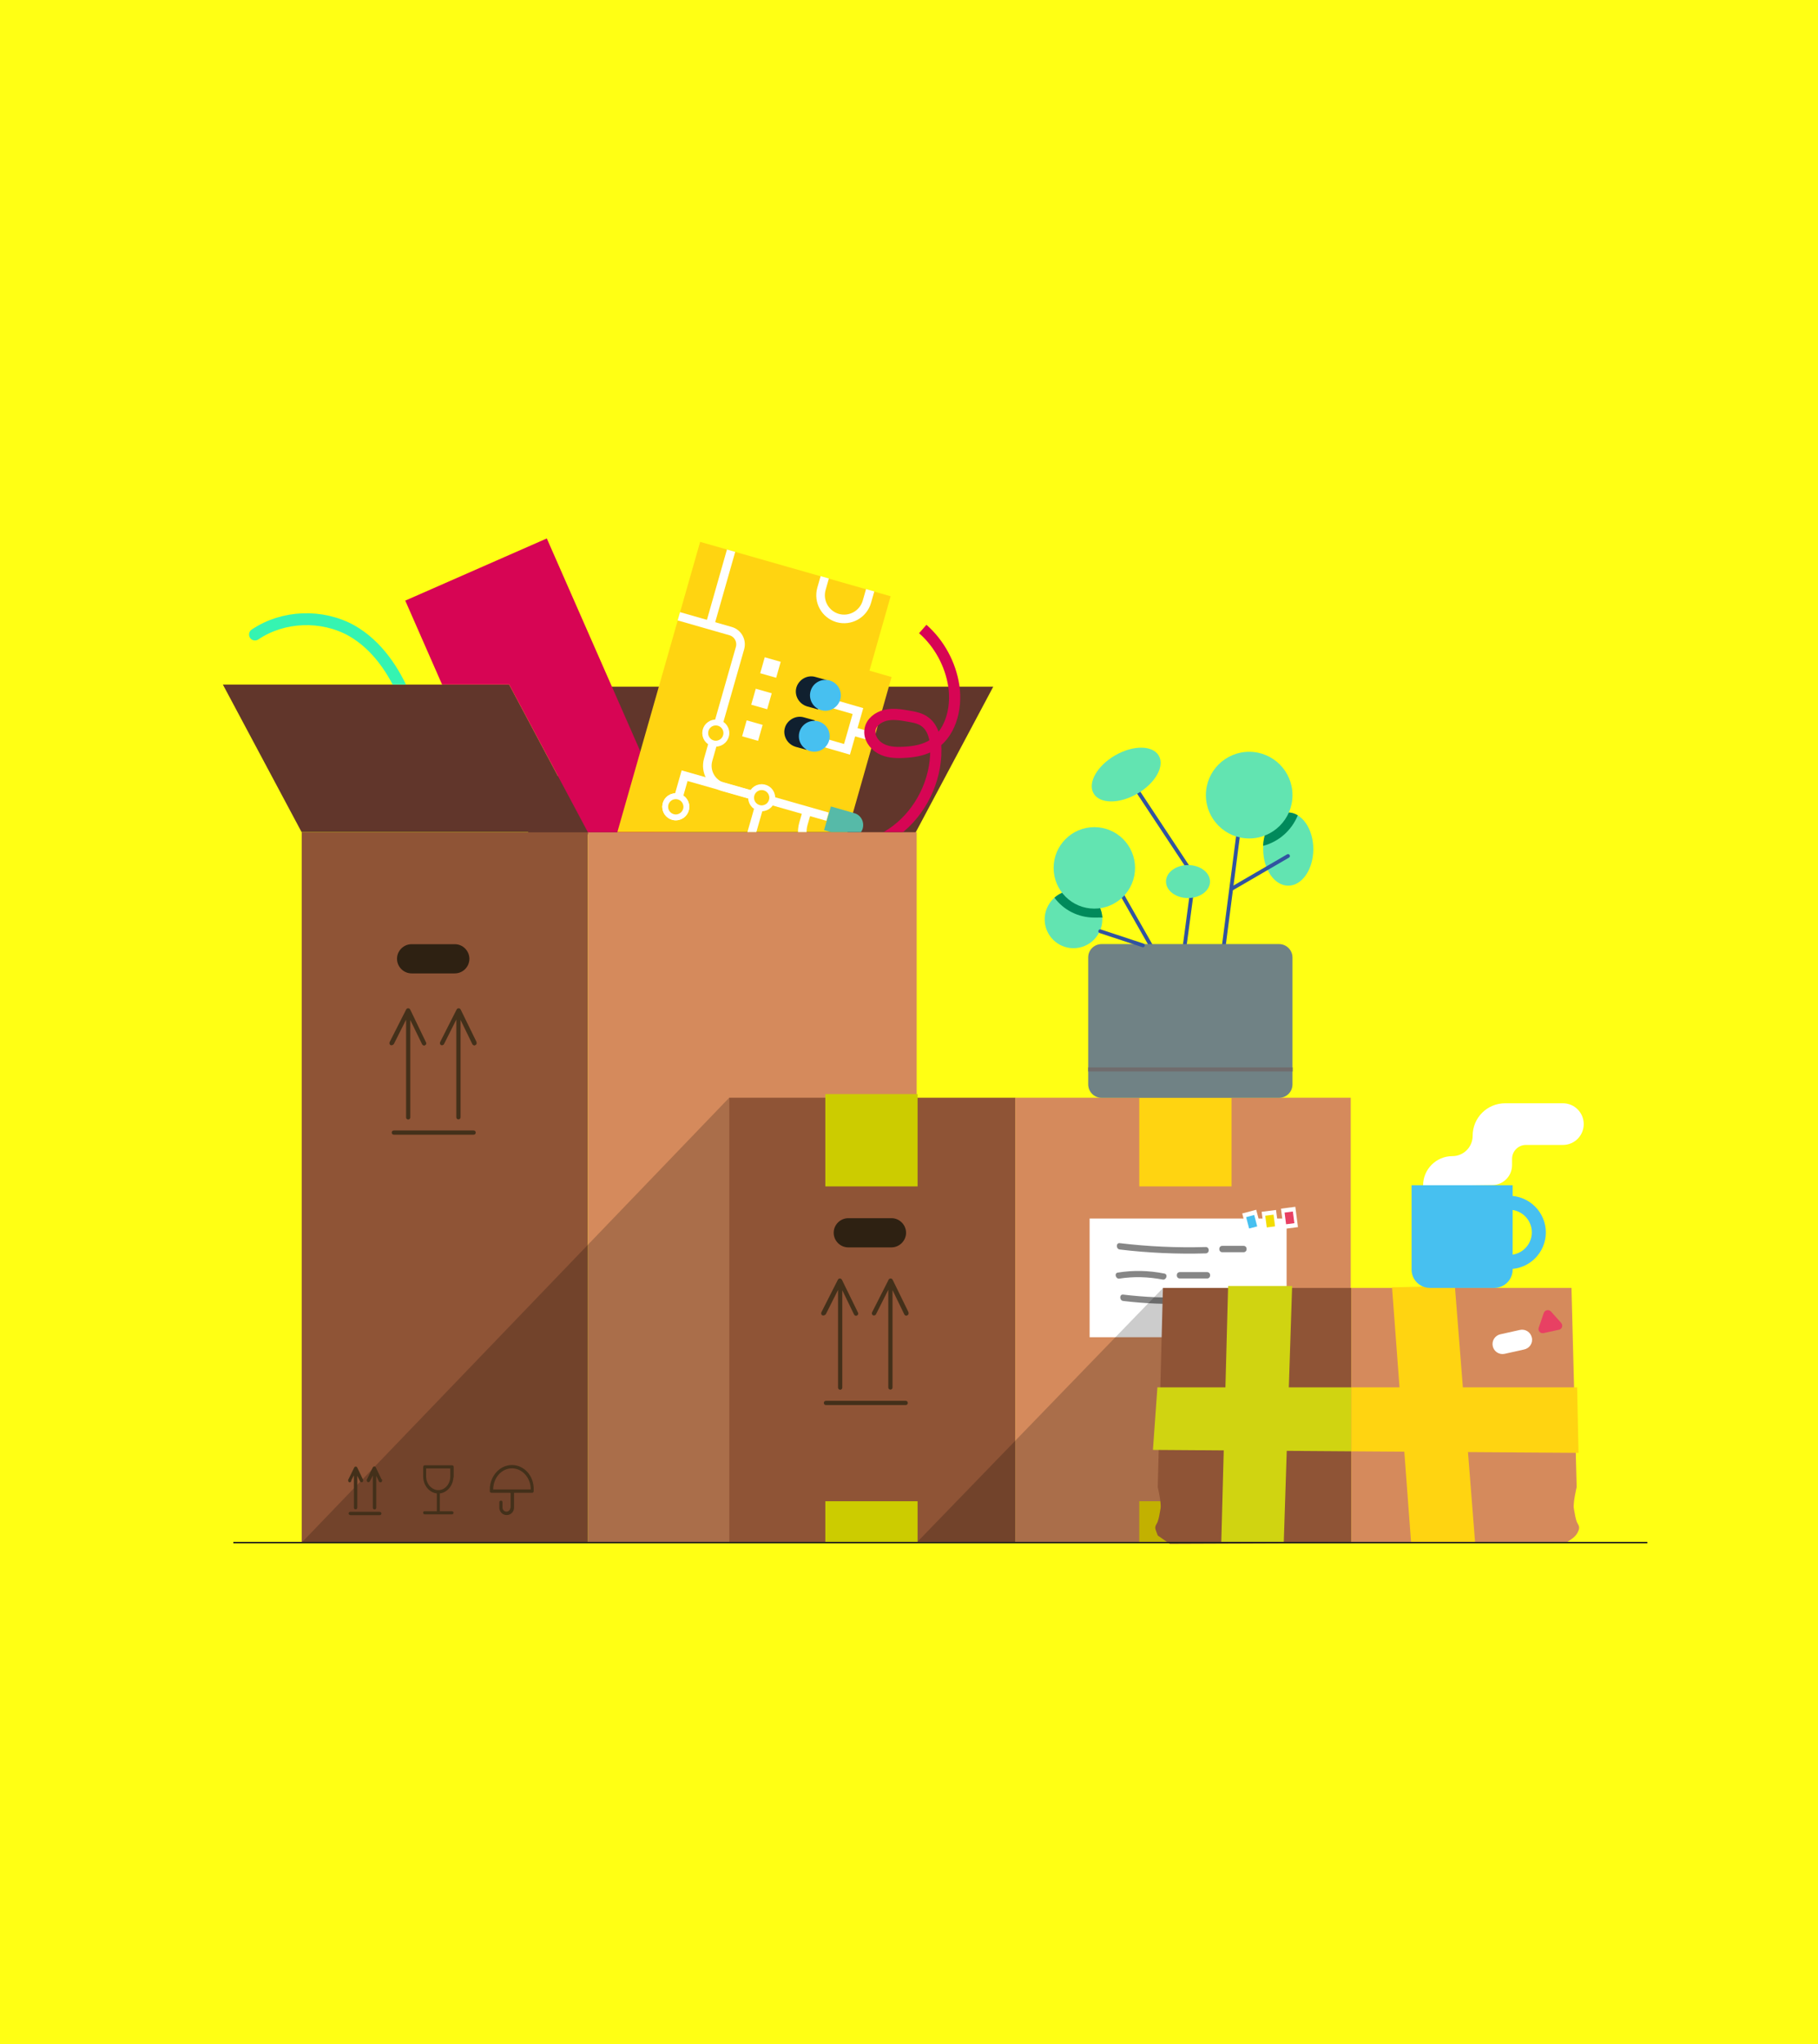
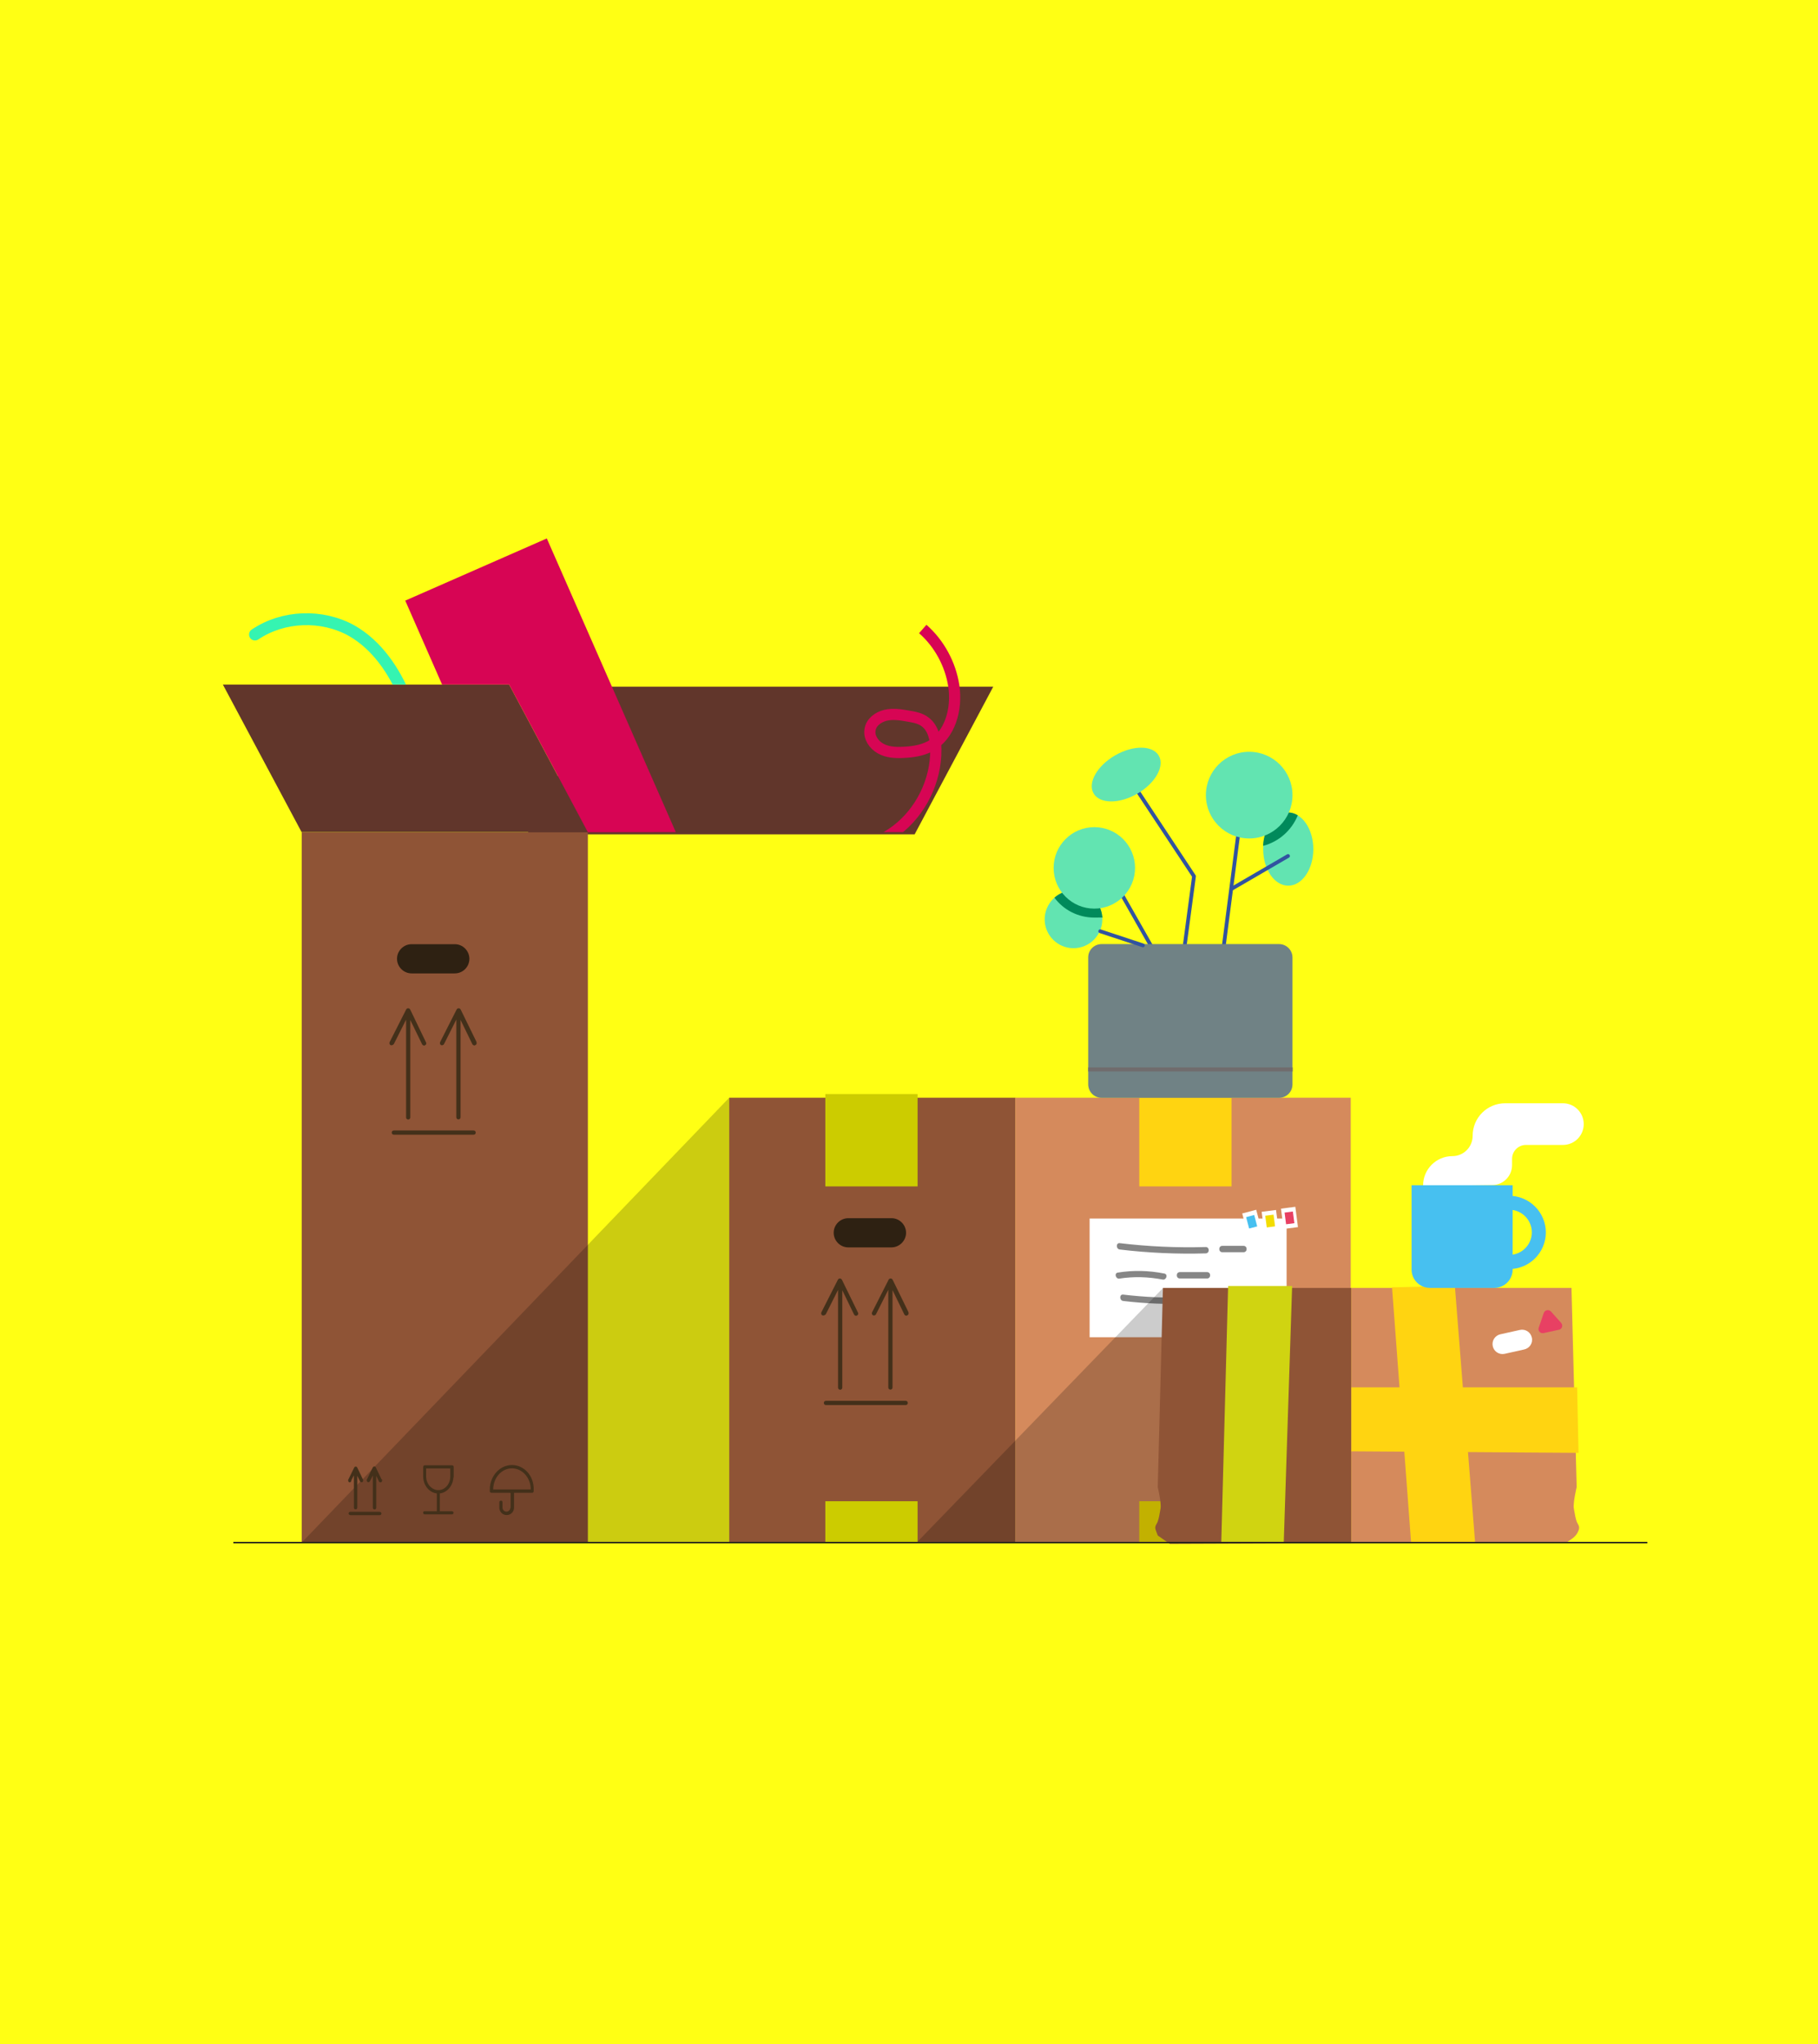
<svg xmlns="http://www.w3.org/2000/svg" version="1.1" viewBox="0 0 1545 1736">
  <defs>
    <style>
      .cls-1, .cls-2, .cls-3, .cls-4, .cls-5, .cls-6 {
        fill: none;
      }

      .cls-7 {
        fill: #cc0;
      }

      .cls-8 {
        fill: #f3dd00;
      }

      .cls-9 {
        fill: #ffff14;
      }

      .cls-10 {
        isolation: isolate;
        opacity: .2;
      }

      .cls-11 {
        fill: #56baa8;
      }

      .cls-12 {
        fill: #62e4b1;
      }

      .cls-2 {
        stroke-width: 7.3px;
      }

      .cls-2, .cls-13, .cls-4, .cls-5, .cls-14 {
        stroke-miterlimit: 10;
      }

      .cls-2, .cls-14 {
        stroke: #fff;
      }

      .cls-3 {
        stroke: #3153a0;
        stroke-width: 3.2px;
      }

      .cls-3, .cls-6 {
        stroke-linecap: round;
        stroke-linejoin: round;
      }

      .cls-15 {
        fill: #706c6d;
      }

      .cls-16 {
        fill: #868686;
      }

      .cls-13 {
        stroke: #43301a;
        stroke-width: 1.5px;
      }

      .cls-13, .cls-17 {
        fill: #43301a;
      }

      .cls-18 {
        fill: #2e2112;
      }

      .cls-19 {
        fill: #ec6f74;
      }

      .cls-20 {
        clip-path: url(#clippath-1);
      }

      .cls-21 {
        clip-path: url(#clippath-2);
      }

      .cls-22 {
        fill: #d70554;
      }

      .cls-23 {
        fill: #fff;
      }

      .cls-24 {
        fill: #8f5436;
      }

      .cls-4 {
        stroke: #1d1d1b;
        stroke-width: 1.2px;
      }

      .cls-25 {
        fill: #10202f;
      }

      .cls-26 {
        fill: #47c0f0;
      }

      .cls-27 {
        fill: #d0d411;
      }

      .cls-5 {
        stroke: #d70554;
        stroke-width: 9.5px;
      }

      .cls-28 {
        fill: #61362b;
      }

      .cls-6 {
        stroke: #35f4b1;
        stroke-width: 10.1px;
      }

      .cls-29, .cls-14 {
        fill: #ffd411;
      }

      .cls-30 {
        fill: #708285;
      }

      .cls-31 {
        fill: #e84063;
      }

      .cls-32 {
        fill: #008a5b;
      }

      .cls-14 {
        stroke-width: 5px;
      }

      .cls-33 {
        clip-path: url(#clippath);
      }

      .cls-34 {
        fill: #d58a5c;
      }
    </style>
    <clipPath id="clippath">
      <polygon class="cls-1" points="189.4 581.4 432.7 581.4 499.5 706.7 779 706.7 963.5 502 963.5 162.5 167.2 162.5 189.4 581.4" />
    </clipPath>
    <clipPath id="clippath-1">
-       <polygon class="cls-1" points="189.4 581.4 432.7 581.4 499.5 706.7 779 706.7 963.5 502 963.5 162.5 167.2 162.5 189.4 581.4" />
-     </clipPath>
+       </clipPath>
    <clipPath id="clippath-2">
      <polygon class="cls-1" points="189.4 581.4 432.7 581.4 499.5 706.7 779 706.7 963.5 502 963.5 162.5 167.2 162.5 189.4 581.4" />
    </clipPath>
  </defs>
  <g>
    <g id="Layer_1">
      <g id="Layer_1-2" data-name="Layer_1">
        <g id="Layer_1-2">
          <g id="Layer_1-2-2" data-name="Layer_1-2">
            <rect class="cls-9" width="1545" height="1736" />
          </g>
          <g id="Layer_1-2-2">
            <g>
              <polygon class="cls-28" points="844.1 583.2 514.8 583.2 447.9 708.6 777.3 708.6 844.1 583.2" />
              <rect class="cls-24" x="256.4" y="706.8" width="243.2" height="603.3" />
-               <rect class="cls-34" x="499.6" y="706.8" width="279.4" height="603.3" />
              <rect class="cls-24" x="619.7" y="932.3" width="243.2" height="377.9" />
              <rect class="cls-34" x="862.8" y="932.3" width="285.1" height="377.9" />
              <polygon class="cls-28" points="189.4 581.4 432.7 581.4 499.5 706.7 256.3 706.7 189.4 581.4" />
              <polygon class="cls-10" points="619.7 1310.1 619.7 1310.1 619.7 932.3 256.4 1310.1 619.7 1310.1" />
              <rect class="cls-7" x="701.4" y="929.2" width="78.4" height="78.4" />
              <rect class="cls-29" x="968.2" y="929.2" width="78.4" height="78.4" />
              <rect class="cls-7" x="701.4" y="1275" width="78.4" height="35.7" />
              <rect class="cls-8" x="968.2" y="1275" width="78.4" height="35.1" />
              <g>
                <rect class="cls-23" x="926" y="1034.9" width="167.4" height="100.8" />
                <g>
                  <path class="cls-16" d="M951.6,1061.2c24.2,2.9,48.7,4,73,3.3,3.5,0,3.5-5.5,0-5.4-24.5.7-48.8-.4-73-3.3-3.3-.4-3.3,5,0,5.4h0Z" />
                  <path class="cls-16" d="M1038.8,1063.5h18c3.5,0,3.5-5.4,0-5.4h-18c-3.5,0-3.5,5.4,0,5.4h0Z" />
                  <path class="cls-16" d="M951.3,1085.9c12.3-1.9,24.5-1.5,36.7.8,3.3.7,4.8-4.6,1.4-5.1-13.1-2.6-26.3-2.9-39.4-.8-3.3.4-1.9,5.7,1.4,5.1h0Z" />
                  <path class="cls-16" d="M1002.7,1085.8h23.1c3.5,0,3.5-5.4,0-5.4h-23.1c-3.5,0-3.5,5.4,0,5.4h0Z" />
                  <path class="cls-16" d="M954.5,1104.9c18.3,2.2,36.7,3,55.1,2.2,3.5,0,3.5-5.5,0-5.4-18.4.8-36.8,0-55.1-2.2-3.3-.4-3.3,5,0,5.4h0Z" />
                  <path class="cls-16" d="M1030.7,1107.1h12c3.5,0,3.5-5.4,0-5.4h-12c-3.6,0-3.6,5.4,0,5.4h0Z" />
                </g>
              </g>
              <path class="cls-18" d="M757.6,1059.4h-36.7c-6.9,0-12.4-5.7-12.4-12.4h0c0-6.9,5.7-12.4,12.4-12.4h36.7c6.9,0,12.4,5.7,12.4,12.4h0c0,6.8-5.7,12.4-12.4,12.4Z" />
              <path class="cls-18" d="M386.5,826.7h-36.7c-6.9,0-12.4-5.7-12.4-12.4h0c0-6.9,5.7-12.4,12.4-12.4h36.7c6.9,0,12.4,5.7,12.4,12.4h0c0,6.8-5.5,12.4-12.4,12.4Z" />
              <g>
                <polygon class="cls-10" points="1002.2 1310.4 1002.2 1310.4 988.3 1094 779.8 1309.3 1002.2 1310.4" />
                <path class="cls-24" d="M1148.6,1310.4v-216.6h-160.3l-4.4,169.2s3.2,13.4,2.4,18.1c-.8,4.7-1.5,8.6-2.4,11.1s-3.2,4-1.5,7.9l1.5,4,10.2,7.1,154.6-.6h-.1Z" />
                <path class="cls-34" d="M1148.4,1310.4v-216.6h187.1l4.4,169.2s-3.2,13.4-2.4,18.1c.8,4.7,1.5,8.6,2.4,11.1s3.2,4,1.5,7.9h0c-1,2.6-2.8,4.8-5,6.4l-5.3,3.7-182.7.4h-.1Z" />
                <polygon class="cls-27" points="1043.7 1092.2 1037.9 1309.5 1091 1309.5 1098.1 1092.2 1043.7 1092.2" />
                <polygon class="cls-29" points="1183 1093.3 1199.2 1310.1 1253.6 1310.1 1236.4 1092.2 1183 1093.3" />
                <g>
-                   <polygon class="cls-27" points="983.6 1178.3 979.8 1231.4 1148.4 1232.6 1148.4 1178.3 983.6 1178.3" />
                  <polygon class="cls-29" points="1340.3 1178.3 1148.4 1178.3 1148.4 1232.6 1341.5 1233.9 1340.3 1178.3" />
                </g>
              </g>
              <path class="cls-23" d="M1295.3,1146.1l-16.6,3.7c-4.6,1-9.1-1.9-10.1-6.5h0c-1-4.6,1.9-9.1,6.5-10.1l16.6-3.7c4.6-1,9.1,1.9,10.1,6.5h0c1.1,4.6-1.9,9.1-6.5,10.1Z" />
              <path class="cls-31" d="M1311.9,1115.3c.8-2.8,4.3-3.5,6.2-1.4l4.3,4.8,4.3,4.8c1.9,2.2.8,5.5-2.1,5.9l-6.4,1.4-6.4,1.4c-2.8.6-5.1-2.1-4.1-4.7l2.1-6.1,2.1-6.2h0Z" />
              <g>
                <rect class="cls-23" x="1057.7" y="1028.7" width="12.3" height="17.4" transform="translate(-229.7 306.2) rotate(-14.8)" />
                <rect class="cls-26" x="1060.2" y="1032.6" width="7.1" height="10" transform="translate(-229.8 306.2) rotate(-14.8)" />
              </g>
              <g>
                <rect class="cls-23" x="1073.3" y="1028.3" width="12.3" height="17.4" transform="translate(-124.6 147.7) rotate(-7.4)" />
                <rect class="cls-8" x="1075.9" y="1032" width="7.1" height="10" transform="translate(-124.6 147.7) rotate(-7.4)" />
              </g>
              <g>
                <rect class="cls-23" x="1089.7" y="1025.6" width="12.3" height="17.4" transform="translate(-124.1 149.8) rotate(-7.4)" />
                <rect class="cls-31" x="1092.3" y="1029.3" width="7.1" height="10" transform="translate(-124.1 149.8) rotate(-7.4)" />
              </g>
              <path class="cls-26" d="M1282.6,1077.8c17.2,0,31.1-14,31.1-31.1s-14-31.1-31.1-31.1v11.8c10.5,0,19.2,8.6,19.2,19.2s-8.6,19.2-19.2,19.2v12h0Z" />
              <path class="cls-23" d="M1209.4,1007.4v-.6c0-13.8,11.2-24.9,24.9-24.9h0c9.5,0,17.2-7.7,17.2-17.2h0c0-15.4,12.3-27.7,27.7-27.7h49c9.8,0,17.7,7.9,17.7,17.7h0c0,9.8-7.9,17.7-17.7,17.7h-31.4c-6.5,0-11.8,5.3-11.8,11.8v5.3c0,9.4-7.6,17-16.9,17l-58.5.7h-.1Z" />
              <path class="cls-26" d="M1270,1093.8h-54.8c-8.6,0-15.6-6.9-15.6-15.6v-71.6h85.9v71.6c0,8.6-6.9,15.6-15.6,15.6h.1Z" />
              <g>
                <g>
                  <line class="cls-3" x1="942.4" y1="740.4" x2="981.2" y2="808.6" />
                  <ellipse class="cls-12" cx="1094.8" cy="721.2" rx="21.3" ry="31" />
                  <circle class="cls-12" cx="912.3" cy="780.8" r="24.5" />
                  <polyline class="cls-3" points="964.2 667.9 1014.7 744.2 1006.8 803.2" />
                  <line class="cls-3" x1="1055.2" y1="686.1" x2="1039.7" y2="805.8" />
                  <line class="cls-3" x1="1094.6" y1="727" x2="1046.8" y2="754.8" />
                  <path class="cls-32" d="M912.3,756.3c-6.2,0-11.9,2.2-16.2,6.1,7.7,10.4,20.1,16.9,33.9,16.9s4.6-.3,6.8-.4c-1-12.6-11.3-22.5-24.3-22.5h-.1Z" />
                  <ellipse class="cls-12" cx="957.1" cy="657.8" rx="32" ry="18.8" transform="translate(-200.7 566.7) rotate(-30)" />
-                   <ellipse class="cls-12" cx="1009.6" cy="748.7" rx="18.7" ry="14" />
                  <path class="cls-32" d="M1102.9,692.4c-2.5-1.5-5.3-2.4-8.2-2.4-11.2,0-20.5,12.4-21.3,28.4,13.4-3.5,24.2-13.1,29.5-25.9h0Z" />
                  <circle class="cls-12" cx="930" cy="737.1" r="34.6" />
                  <circle class="cls-12" cx="1061.6" cy="675.3" r="36.8" />
                </g>
                <path class="cls-30" d="M924.8,813.2v107.7c0,6.4,5.1,11.5,11.5,11.5h150.6c6.4,0,11.5-5.1,11.5-11.5v-107.6c0-6.4-5.1-11.5-11.5-11.5h-150.6c-6.4,0-11.5,5-11.5,11.3h0Z" />
                <rect class="cls-15" x="924.8" y="906.5" width="173.7" height="3.5" />
              </g>
              <line class="cls-3" x1="935" y1="790.9" x2="971.3" y2="802.9" />
              <g>
                <polygon class="cls-22" points="344.4 510.1 375.7 581.4 375.8 581.4 432.7 581.4 499.6 706.8 574.3 706.7 464.7 457.3 344.4 510.1" />
                <g class="cls-33">
                  <path class="cls-6" d="M332.1,690.2c13.4-11.3,20.6-28.8,22-46.5,1.4-17.7-3.2-35-9.7-51.3-9.4-22.8-24.1-44.5-45.4-56.7-25.2-14.1-58.4-13-82.3,3.2" />
                </g>
                <g class="cls-20">
                  <g>
                    <polygon class="cls-29" points="738.9 569.6 756.9 506.4 595 460.2 520.8 720.2 701.7 771.8 757.7 575 738.9 569.6" />
                    <g>
                      <path class="cls-2" d="M700.9,490.3l-2.8,9.8c-3,10.7,3.2,21.7,13.8,24.8h0c10.7,3,21.7-3.2,24.8-13.8l2.8-9.8" />
                      <path class="cls-2" d="M576.9,523.4l44,12.6c6.2,1.8,9.7,8.2,8,14.4l-27.1,94.9c-2.8,9.8,2.9,20.2,12.7,23l88.8,25.3" />
                      <polyline class="cls-2" points="638.7 675 581.8 658.8 573.7 687.2" />
-                       <line class="cls-2" x1="647.3" y1="677.5" x2="632.5" y2="729.4" />
                      <path class="cls-2" d="M605.3,744.3l1-3.2c3.3-11.8,15.6-18.5,27.2-15.1h0c11.8,3.3,18.5,15.6,15.1,27.2l-1,3.2" />
                      <circle class="cls-14" cx="608.3" cy="622.6" r="9" />
                      <circle class="cls-14" cx="574.3" cy="685.2" r="9" />
                      <circle class="cls-14" cx="647.3" cy="677.5" r="9" />
                      <path class="cls-11" d="M720.2,710.7l-19.9-5.7,5.8-20.1,19.9,5.7c5.5,1.5,8.7,7.3,7.2,12.9h0c-1.5,5.5-7.5,8.7-13,7.2Z" />
                      <rect class="cls-23" x="647.8" y="559.9" width="14.1" height="14.1" transform="translate(-69.9 1041.4) rotate(-74.1)" />
                      <rect class="cls-23" x="640.1" y="586.6" width="14.1" height="14.1" transform="translate(-101.1 1053.4) rotate(-74.1)" />
                      <rect class="cls-23" x="632.4" y="613.4" width="14.1" height="14.1" transform="translate(-132.5 1065.5) rotate(-74.1)" />
-                       <path class="cls-2" d="M685.6,689.8l-2.8,9.7c-3.9,13.3,4,27.1,17.2,31h0" />
+                       <path class="cls-2" d="M685.6,689.8c-3.9,13.3,4,27.1,17.2,31h0" />
                      <path class="cls-19" d="M710.5,744.3l-19.9-5.7,5.8-20.1,19.9,5.7c5.5,1.5,8.7,7.3,7.2,12.9h0c-1.7,5.7-7.5,8.7-13,7.2Z" />
                    </g>
                    <line class="cls-2" x1="621.3" y1="467.7" x2="603.3" y2="530.9" />
                    <polyline class="cls-2" points="703.2 596.4 729.1 603.9 719.8 636.4 684.9 626.3" />
                    <line class="cls-2" x1="743.2" y1="626.3" x2="724.2" y2="620.9" />
                    <g>
                      <path class="cls-25" d="M676,634.2c-6.9-2.1-10.9-9.3-9-16s9.3-10.9,16-9l9.5,2.6-7.2,25-9.4-2.6h0Z" />
                      <circle class="cls-26" cx="692" cy="625.3" r="13.1" />
                      <path class="cls-25" d="M685.8,599.9c-6.9-2.1-10.9-9.3-9-16,2.1-6.9,9.3-10.9,16-9l9.5,2.6-7.2,25-9.4-2.6h0Z" />
                      <circle class="cls-26" cx="701.6" cy="590.7" r="13.1" transform="translate(-80.5 1069.8) rotate(-71.6)" />
                    </g>
                    <circle class="cls-14" cx="574.3" cy="685.2" r="9" />
                  </g>
                </g>
                <g class="cls-21">
                  <path class="cls-5" d="M686.6,719.5c25.5,7.1,53.9,1.7,75-14.2,21-15.9,33.9-42.2,33.7-68.5,0-8.7-2.1-18.5-9.1-23.7-4.1-3.2-9.5-4.1-14.8-5-6.2-1.1-12.7-2.1-18.9-.6s-12.2,5.9-13.1,12.3c-1.1,6.4,3.2,12.7,8.9,15.9s12.3,3.6,18.8,3.3c7.9-.3,15.9-1.4,23-5,17.4-9.3,23.4-31.8,20.5-51.3-2.8-18.5-12.3-36.1-26.4-48.5" />
                </g>
              </g>
              <path class="cls-13" d="M384.8,1254v-8.2c0-.4-.3-.6-.6-.6h-23.2c-.4,0-.6.3-.6.6v8.2c0,7.3,5.1,13.3,11.6,13.7v16.5h-11.1c-.4,0-.6.3-.6.6s.3.6.6.6h23.2c.4,0,.6-.3.6-.6s-.3-.6-.6-.6h-11.1v-16.5c6.5-.4,11.6-6.5,11.6-13.7ZM372.5,1266.3c-5.9,0-11.1-5.5-11.1-12.3v-7.6h22v7.6c0,6.8-4.8,12.3-10.9,12.3h0Z" />
              <g>
                <path class="cls-13" d="M434.5,1280.5c0,2.2-1.9,4.1-4.1,4.1s-4.1-1.9-4.1-4.1v-4.7c0-.4-.3-.6-.6-.6s-.6.3-.6.6v4.7c0,3,2.4,5.5,5.5,5.5s5.5-2.5,5.5-5.5v-13.4h-1.4v13.4h-.3Z" />
                <path class="cls-13" d="M435,1245c-9.8,0-18,9-18,20.1v1.4c0,.4.3.6.6.6h16.7v-.3c0-.4.3-.6.6-.6s.6.3.6.6v.3h16.7c.4,0,.6-.3.6-.6v-1.4c.3-11.1-7.7-20.1-17.7-20.1ZM451.7,1265.7h-33.3v-.7c0-10.4,7.5-18.7,16.7-18.7s16.7,8.4,16.7,18.7v.7h-.1Z" />
                <path class="cls-13" d="M435,1266.2c-.4,0-.6.3-.6.6v.3h1.4v-.3c0-.3-.3-.6-.7-.6h-.1Z" />
              </g>
              <g>
                <path class="cls-17" d="M769.7,1189.7h-67.8c-1,0-1.8.8-1.8,1.8s.8,1.8,1.8,1.8h67.8c1,0,1.8-.8,1.8-1.8s-.8-1.8-1.8-1.8Z" />
                <path class="cls-17" d="M701.7,1116.4l10.5-20.9v83c0,1,.8,1.8,1.8,1.8s1.8-.8,1.8-1.8v-82.7l10,20.6c.4.7,1,1.1,1.7,1.1s.6,0,.8-.3c1-.4,1.4-1.5.8-2.5l-13.6-27.8c-.3-.6-1-1.1-1.7-1.1h0c-.7,0-1.4.4-1.7,1l-14.1,27.8c-.4,1,0,2.1.8,2.5,1.1.4,2.2,0,2.6-.7h.1Z" />
                <path class="cls-17" d="M772.2,1114.7l-13.6-27.8c-.3-.6-1-1.1-1.7-1.1h0c-.7,0-1.4.4-1.7,1l-14.1,27.8c-.4,1,0,2.1.8,2.5s2.1,0,2.5-.8l10.5-20.9v83c0,1,.8,1.8,1.8,1.8s1.8-.8,1.8-1.8v-82.7l10,20.6c.4.7,1,1.1,1.7,1.1s.6,0,.8-.3c1.1-.4,1.4-1.4,1-2.4h.1Z" />
              </g>
              <g>
                <path class="cls-17" d="M402.5,960.1h-67.8c-1.1,0-1.8.8-1.8,1.8s.8,1.8,1.8,1.8h67.8c1.1,0,1.8-.8,1.8-1.8s-.7-1.8-1.8-1.8Z" />
                <path class="cls-17" d="M334.6,886.9l10.5-20.9v83c0,1,.8,1.8,1.8,1.8s1.8-.8,1.8-1.8v-82.7l10,20.6c.4.6,1,1.1,1.7,1.1s.6,0,.8-.3c1-.4,1.4-1.5.8-2.5l-13.4-27.8c-.3-.6-1-1.1-1.7-1.1h0c-.7,0-1.4.4-1.7,1l-14.1,27.8c-.4,1,0,2.1.8,2.5s2.1,0,2.5-.7h.1Z" />
                <path class="cls-17" d="M405.1,885.2l-13.6-27.8c-.3-.6-1-1.1-1.7-1.1h0c-.7,0-1.4.4-1.7,1l-14.1,27.8c-.4,1,0,2.1.8,2.5s2.1,0,2.5-.8l10.5-20.9v83c0,1,.8,1.8,1.8,1.8s1.8-.8,1.8-1.8v-82.7l10,20.6c.4.6,1,1.1,1.7,1.1s.6,0,.8-.3c1.1-.4,1.4-1.4,1-2.4h.1Z" />
              </g>
              <g>
                <path class="cls-13" d="M322.7,1284.7h-25c-.4,0-.7.3-.7.7s.4.7.7.7h25c.4,0,.7-.3.7-.7s-.4-.7-.7-.7Z" />
                <path class="cls-13" d="M297.5,1257.6l4-7.7v30.6c0,.4.4.7.7.7s.7-.3.7-.7v-30.4l3.7,7.6c0,.3.4.4.6.4h.3c.4,0,.4-.6.4-1l-5-10.4c0-.3-.4-.4-.6-.4h0c-.3,0-.4,0-.6.4l-5.1,10.4c0,.4,0,.7.3,1,.4.3.7,0,.8-.3h-.3Z" />
                <path class="cls-13" d="M323.7,1257l-5-10.4c0-.3-.4-.4-.6-.4h0c-.3,0-.4,0-.6.4l-5.1,10.4c0,.4,0,.7.3,1s.7,0,1-.3l3.9-7.7v30.6c0,.4.4.7.7.7s.7-.3.7-.7v-30.4l3.7,7.6c0,.3.4.4.6.4h.3c.4-.3.4-.6.4-1h-.3Z" />
              </g>
              <line class="cls-4" x1="198.3" y1="1310.1" x2="1400" y2="1310.1" />
            </g>
          </g>
        </g>
      </g>
    </g>
  </g>
</svg>